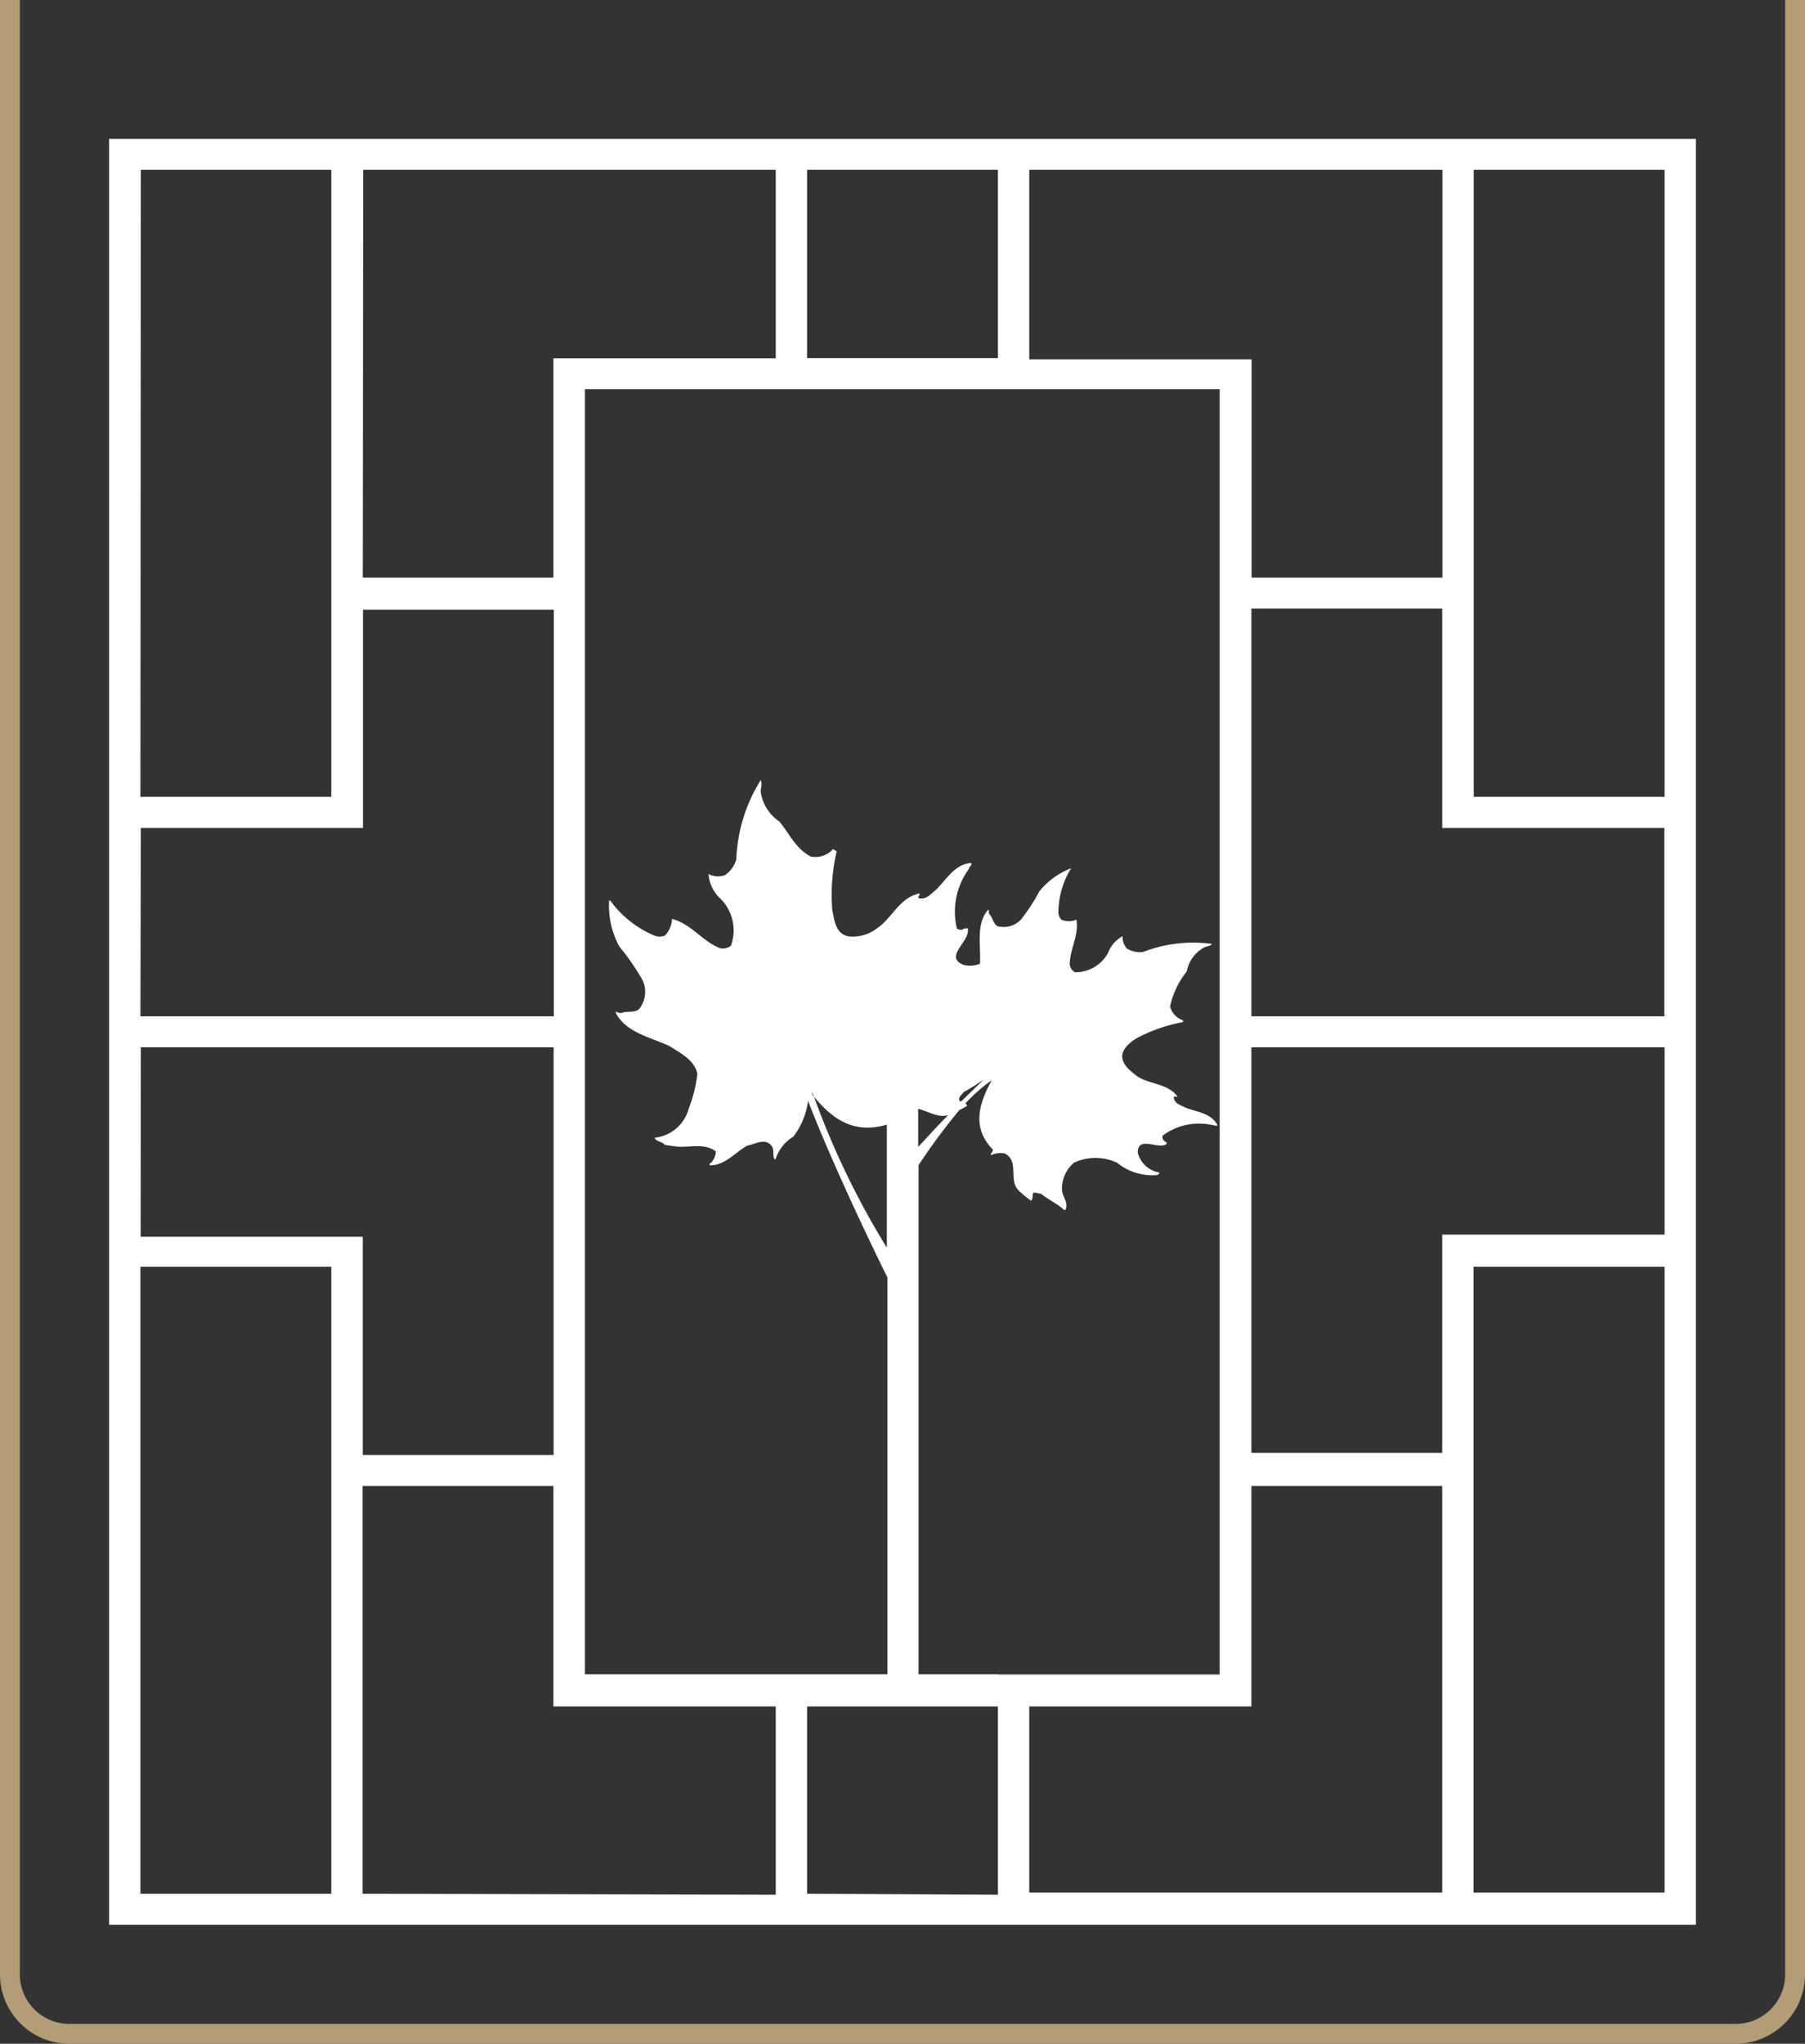
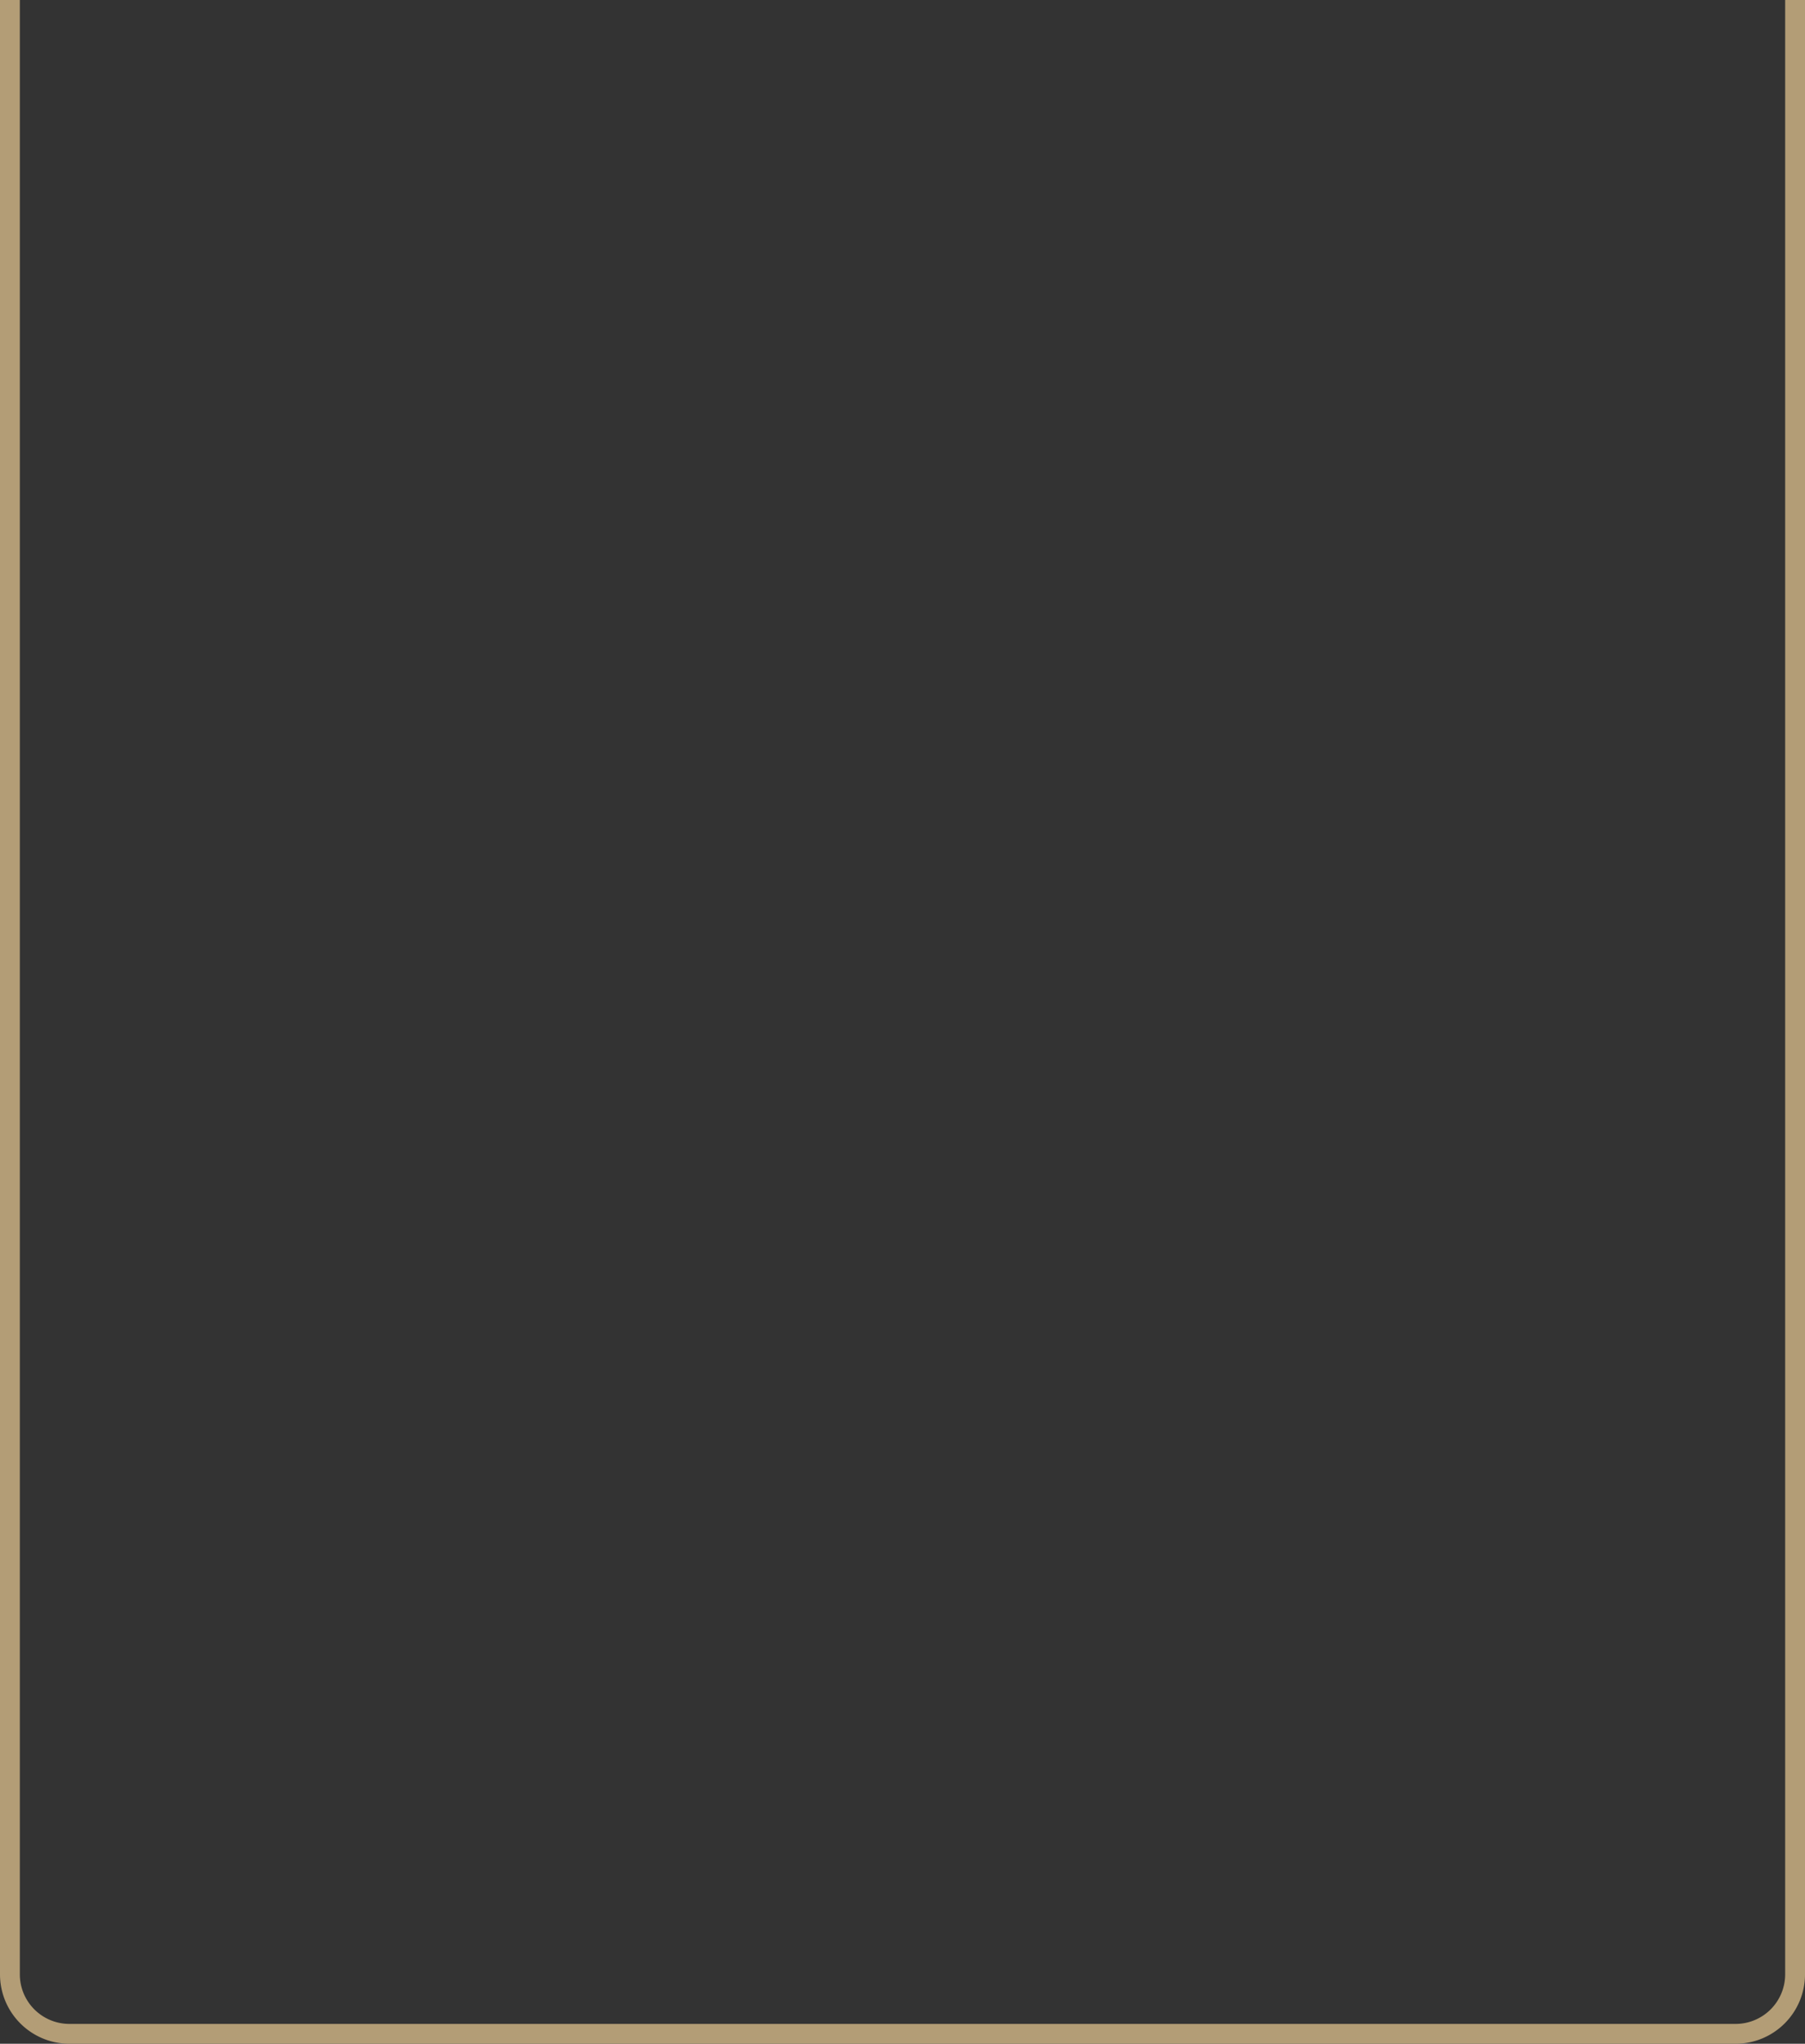
<svg xmlns="http://www.w3.org/2000/svg" viewBox="0 0 91 103">
  <rect x="0" y="0" width="91" height="103" fill="#333333" stroke="none" />
  <defs>
    <style>.cls-1{fill:none;stroke:#b39d76;stroke-miterlimit:10;}.cls-2{fill:#fff;fill-rule:evenodd;}</style>
  </defs>
  <title>Asset 2</title>
  <g id="Layer_2" data-name="Layer 2">
    <g id="mobile">
      <g id="logo">
        <path class="cls-1" d="M90.5,0V99.5a3,3,0,0,1-3,3H3.5a3,3,0,0,1-3-3V0" />
-         <path class="cls-2" d="M85.5,41.72V7H5.5V41.72h0v9.5h0v1.56h0v9.5h0V97h80V62.28h0v-9.5h0V51.22h0v-9.5ZM74.3,8.56h9.62v31.6H74.3V8.56Zm-1.58,0V29.11H63.1v-11H51.89V8.56Zm-22.41,0v9.49H40.69V8.56Zm-32,0H39.11v9.5H27.9V29.11H18.29Zm-11.21,0H16.7v31.6H7.08Zm0,33.17h11.2v-11h9.62V51.22H7.08Zm0,11.05H27.91V73.33H18.29v-11H7.09ZM16.7,95.44H7.08V63.84H16.7v31.6Zm1.58,0V74.89H27.9V86H39.11v9.49Zm22.41,0V86h9.62v9.49Zm8.87-41L48.47,55.5l-.08,0c-.13-.18.11-.32.19-.46a10.13,10.13,0,0,0,.89-.55Zm-3.27,1.44c.49.12,1,.47,1.51.32-.52.52-1,1.06-1.51,1.6Zm-1.58,7A41.22,41.22,0,0,1,41,55.17v0L40.91,55l.06.19c.92,1.13,2,2,3.74,1.49Zm5.6,21.5h-4V58.72a31.21,31.21,0,0,1,2.06-2.78,2.93,2.93,0,0,0,.39-.21.27.27,0,0,0-.09-.12A8.7,8.7,0,0,1,50,54.44c-.59,1.08-1.07,2.35.06,3.5,0,.12-.13.17-.1.28a1.13,1.13,0,0,1,.7-.09c.74.41.18,1.3.67,1.84a4.78,4.78,0,0,0,.65.54c.11-.09.07-.23.09-.35s.28,0,.41,0c.37.3.81.49,1.17.82l.06,0c.18-.38-.16-.68-.17-1a1.73,1.73,0,0,1,.6-1.38,2.56,2.56,0,0,1,2.18,0,2.83,2.83,0,0,0,1.88.63c.09,0,.24,0,.25-.14a1.34,1.34,0,0,1-1.09-1c0-.84.94-.2,1.4-.4l.07-.06c0-.06-.07-.07-.1-.11a.24.24,0,0,1-.11-.29,3.07,3.07,0,0,1,2.5-.53c.1,0,.21.08.26,0-.33-.61-1-.64-1.62-.88-.2-.12-.47-.16-.56-.41s.11-.09.16-.15c-.47-.65-1.39-.61-2-1-.3-.23-.73-.54-.78-.95s.37-.78.75-1a8.13,8.13,0,0,1,2.31-.8l0-.09a1,1,0,0,1-.65-.7,4.29,4.29,0,0,1,.84-1.76,1.75,1.75,0,0,1,.84-1.19c.14-.09.32-.06.43-.2a7,7,0,0,0-3.48.41,1.28,1.28,0,0,1-.8-.17.83.83,0,0,1-.22-.63l0,0a1.61,1.61,0,0,0-.74.85A1.87,1.87,0,0,1,54.2,49a.52.52,0,0,1-.27-.38c0-.78.47-1.46.34-2.27a1,1,0,0,1-.76,0,.56.56,0,0,1-.15-.41A4.28,4.28,0,0,1,54,43.76l0,0a3.8,3.8,0,0,0-1.6,1.16,9.71,9.71,0,0,1-.9,1.39,1.18,1.18,0,0,1-1.09.39c-.3,0-.34-.4-.49-.58s0-.23-.1-.27c-.61.68-.38,1.73-.41,2.56l0,.16a1.35,1.35,0,0,1-.82.06c-1-.38.23-1.14.21-1.74l0-.1c-.07,0-.12,0-.18,0a.3.3,0,0,1-.38,0,3.64,3.64,0,0,1,.61-3c0-.13.2-.19.1-.3-.85.08-1.23.85-1.78,1.37-.23.17-.41.43-.73.42s0-.17-.09-.25c-1,.2-1.37,1.24-2.13,1.75a2,2,0,0,1-1.45.41c-.65-.14-.7-.8-.81-1.33a9.69,9.69,0,0,1,.22-2.95L42,42.79a1.2,1.2,0,0,1-1.12.38c-.77-.4-1.09-1.17-1.59-1.77a2.17,2.17,0,0,1-.94-1.51c0-.19.09-.39,0-.57a8.09,8.09,0,0,0-1.23,4,1.45,1.45,0,0,1-.58.79,1.06,1.06,0,0,1-.82-.06l0,0a1.87,1.87,0,0,0,.59,1.23,2.25,2.25,0,0,1,.54,2.38.63.63,0,0,1-.57.12c-.89-.36-1.42-1.21-2.4-1.47a1.27,1.27,0,0,1-.36.84.7.7,0,0,1-.53,0,5.28,5.28,0,0,1-2.23-1.77h-.05a4.28,4.28,0,0,0,.52,2.33,12.3,12.3,0,0,1,1.15,1.66,1.38,1.38,0,0,1-.09,1.39c-.18.32-.62.18-.89.27s-.27-.11-.36,0c.48,1,1.78,1.25,2.71,1.69.59.37,1.26.71,1.41,1.4a7.07,7.07,0,0,1-.43,1.73A2,2,0,0,1,33,57.34c.08.2.37.18.52.36l.49.07c.68.11,1.46-.21,2.08.26a.8.8,0,0,1-.18.49c0,.09-.22.1-.11.21.77,0,1.26-.66,1.89-1,.33-.05.77-.33,1.09-.1s.14.52.26.79l.06,0A2.08,2.08,0,0,1,40,57.28a3.8,3.8,0,0,0,.74-1.8c.88,2.32,2.71,6.31,4,8.9v20H29.49v-9.5h0V29.11h0V19.62h32v9.49h0V84.39H50.31Zm22.4,11H51.89V86h11.2V74.89h9.62Zm11.21,0H74.29V63.84h9.63Zm0-33.16H72.71v11H63.09V52.78H83.92ZM63.09,51.22V30.67h9.62V41.73h11.2v9.49Z" />
      </g>
    </g>
  </g>
</svg>